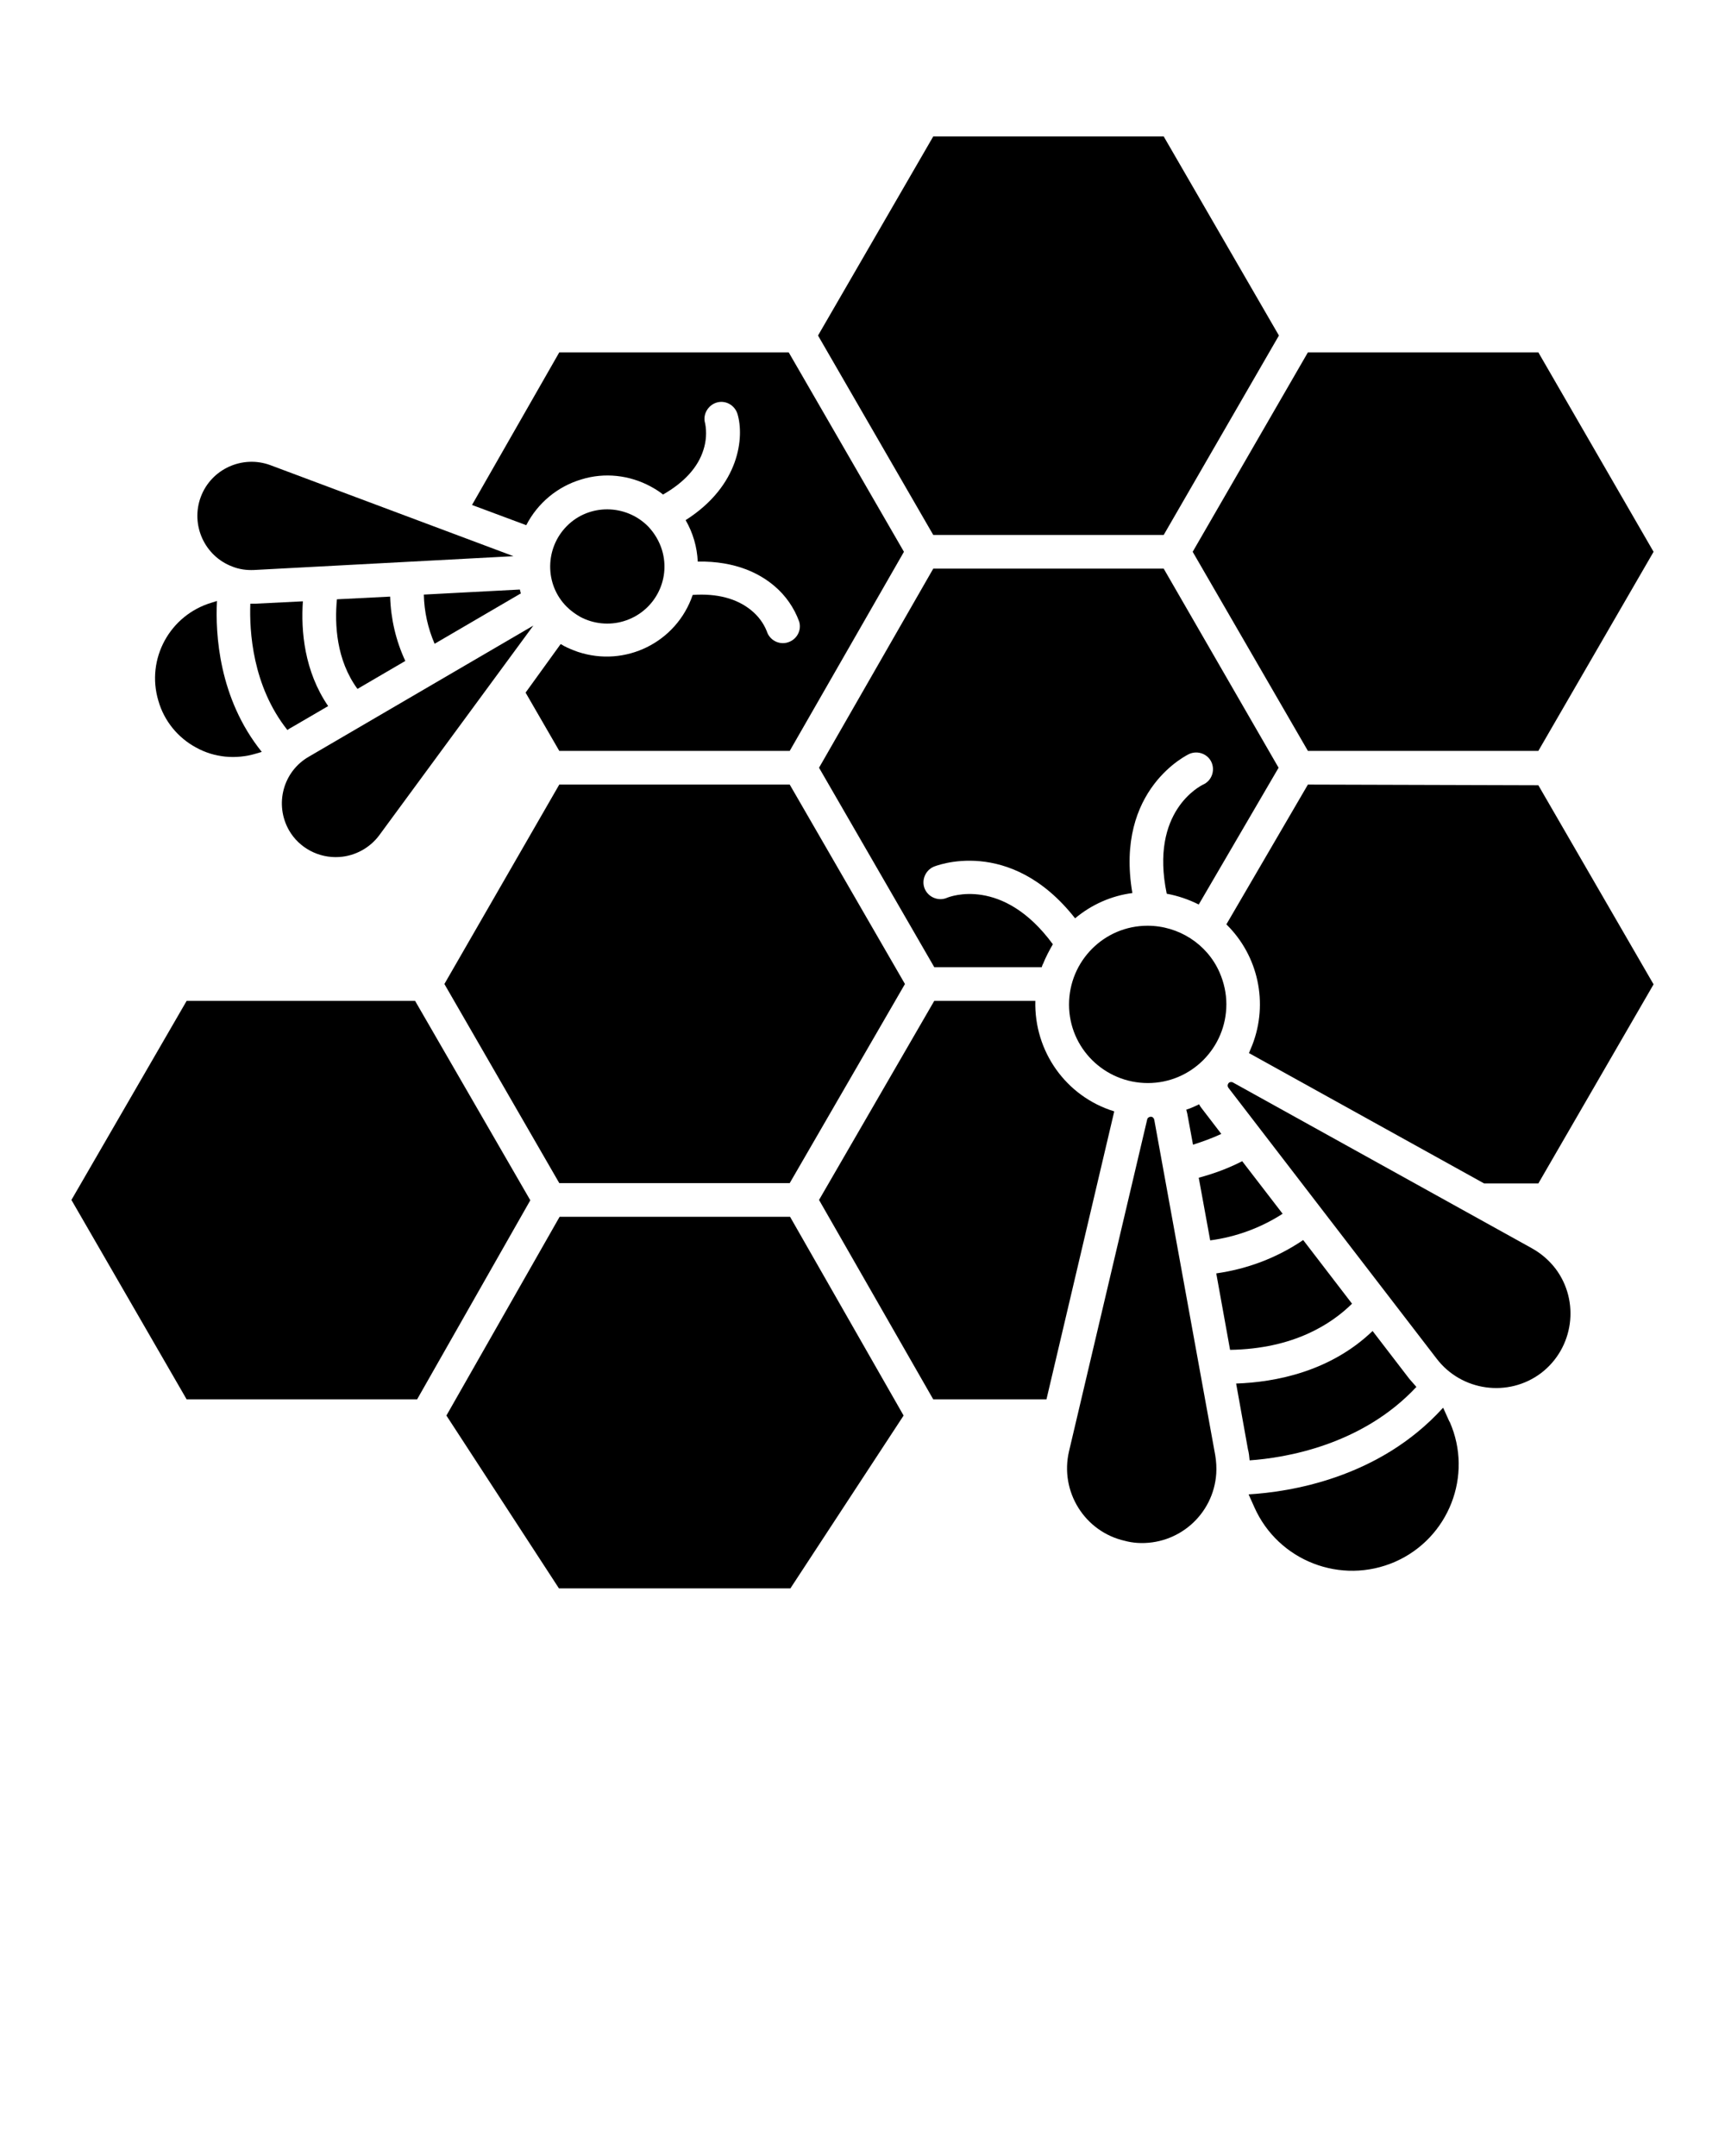
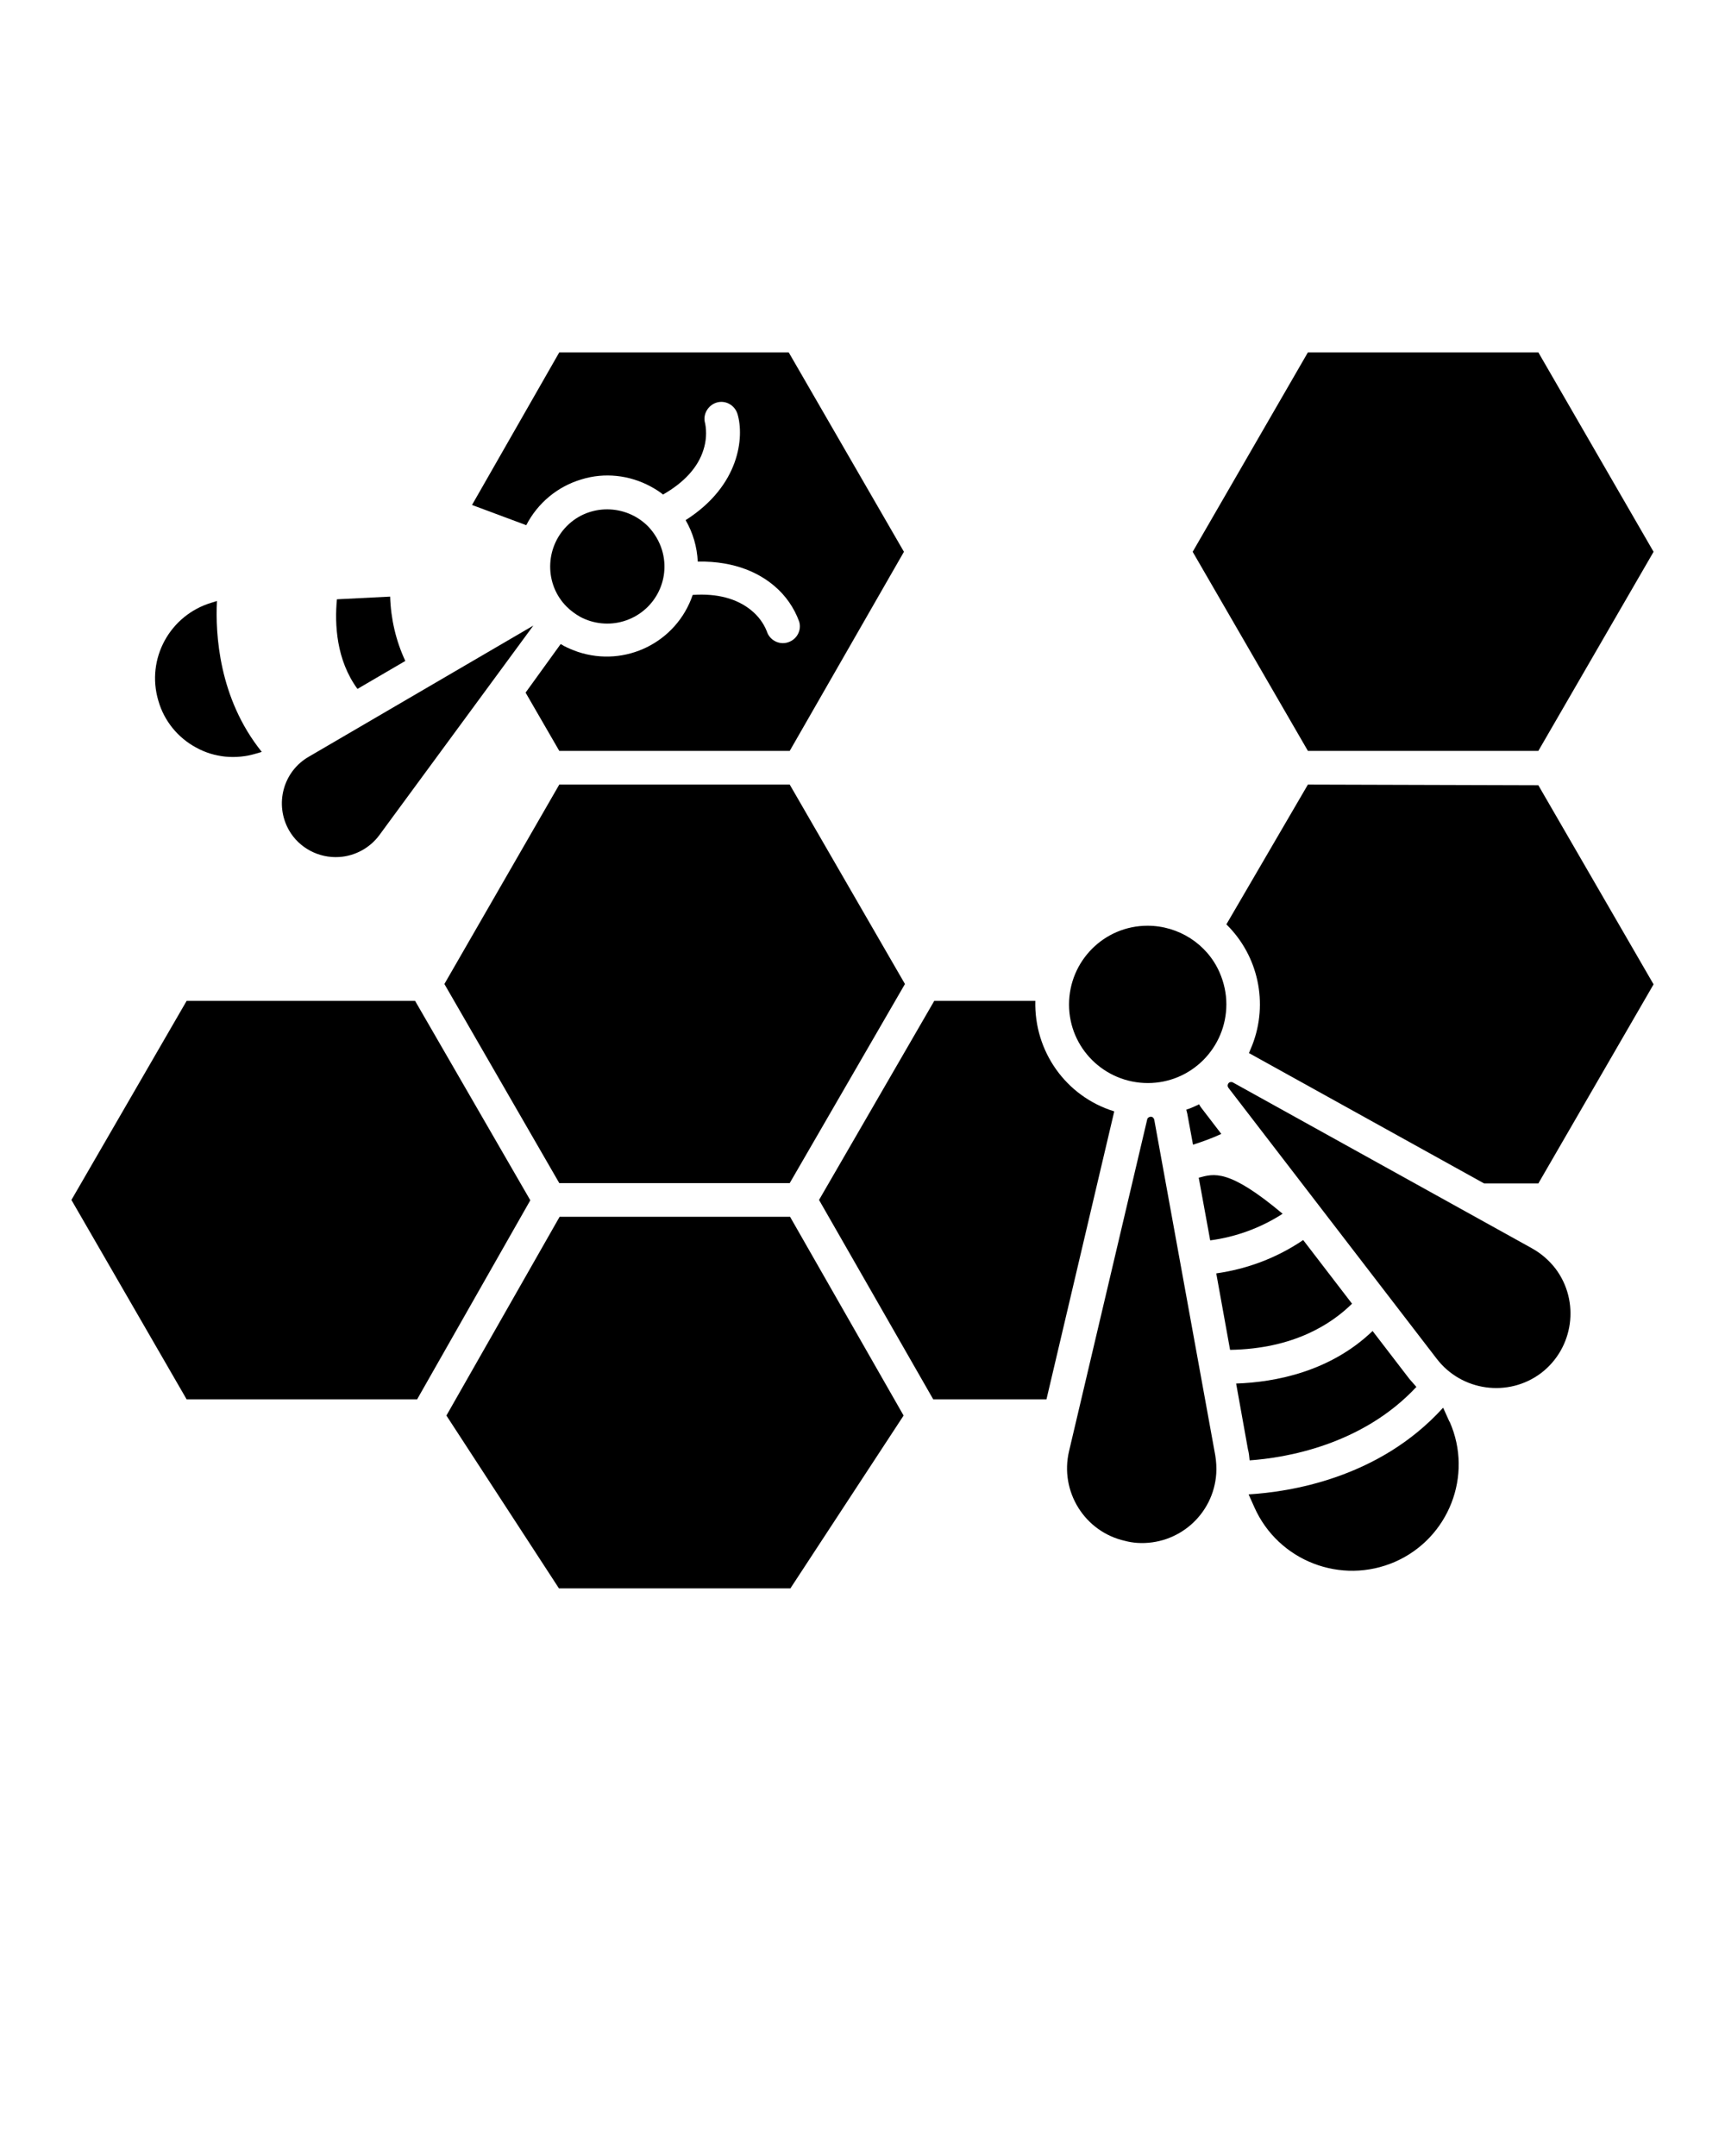
<svg xmlns="http://www.w3.org/2000/svg" xml:space="preserve" style="enable-background:new 0 0 512 640;" viewBox="0 0 512 640" y="0px" x="0px" id="Layer_1" version="1.1">
-   <path d="M154.6,176.2c0-0.1-0.1-0.3-0.1-0.4c-0.1-0.3-0.1-0.5-0.2-0.8l-28.5,1.5c0.1,5,1.2,10,3.2,14.6l25.5-14.9  C154.5,176.3,154.5,176.2,154.6,176.2z" />
  <path d="M115.8,177.1l-15.8,0.8c-0.7,7.4-0.2,18,6.1,26.6l14.2-8.3C117.5,190.2,116,183.7,115.8,177.1z" />
  <polygon points="268.6,292.1 234.4,232.9 166,232.9 131.9,292.1 166,351.2 234.4,351.2" />
-   <polygon points="345.4,158.8 379.6,99.6 345.4,40.5 277,40.5 242.8,99.6 277,158.8" />
  <path d="M100.7,254.4c4.7-0.3,9.1-2.7,11.9-6.5l45.7-62.2l-66.6,38.9c-7.7,4.4-10.3,14.2-5.9,21.9  C88.8,251.7,94.6,254.8,100.7,254.4L100.7,254.4z" />
-   <path d="M355.8,349.6l3.4,18.6c7.6-1,15-3.7,21.5-7.9l-12-15.6C364.6,346.8,360.3,348.4,355.8,349.6z" />
+   <path d="M355.8,349.6l3.4,18.6c7.6-1,15-3.7,21.5-7.9C364.6,346.8,360.3,348.4,355.8,349.6z" />
  <path d="M362.5,336.6l-5.9-7.7c-0.3-0.4-0.5-0.7-0.7-1.1c-0.5,0.3-1.1,0.5-1.7,0.8c-0.7,0.3-1.4,0.6-2.1,0.8  c0.1,0.4,0.2,0.8,0.3,1.2l1.7,9.2C356.9,338.9,359.7,337.9,362.5,336.6z" />
-   <path d="M75.9,179.2c-0.5,0-0.9,0-1.4,0c-0.1,0-0.1,0-0.2,0c-0.3,8.1,0.6,24.4,11,37.5c0.4-0.3,0.9-0.6,1.3-0.8l10.8-6.3  c-7.1-10.4-8.1-22.3-7.5-31.1L75.9,179.2z" />
  <path d="M172.6,142.3c6.8-2.1,14.2-1.3,20.5,2.1c1.3,0.7,2.6,1.5,3.7,2.4c6.3-3.6,10.4-8.1,12-13.3c0.8-2.5,1-5.2,0.5-7.8  c-0.8-2.6,0.8-5.4,3.4-6.2c0,0,0,0,0,0c2.7-0.8,5.4,0.8,6.2,3.4c2,6.7,0.8,21.2-15.4,31.5c2.2,3.8,3.4,8,3.6,12.3  c11.4-0.2,18.6,3.7,22.8,7.3c3.3,2.8,5.8,6.4,7.3,10.5c0.8,2.6-0.7,5.4-3.4,6.2c-2.6,0.8-5.4-0.7-6.2-3.3c-1-2.5-2.6-4.6-4.7-6.3  c-4.2-3.4-10-5-17.3-4.5c-4.8,14.1-20,21.6-34.1,16.9c-1.4-0.5-2.9-1.1-4.2-1.8c-0.3-0.2-0.6-0.4-0.9-0.5L156,205.6l10,17.3h68.4  l33.9-59.1l-34.2-59.2H166l-25.9,45.3l16.1,6C159.6,149.3,165.5,144.4,172.6,142.3z" />
-   <path d="M345.4,168.8H277l-33.9,59.1l34.2,59.2h31.9c0.1-0.3,0.2-0.7,0.4-1c0.8-2,1.8-3.9,2.9-5.8c-14.9-20.3-30.7-14.1-31.4-13.8  c-2.5,1.1-5.5-0.1-6.6-2.6s0.1-5.5,2.6-6.6c0.2-0.1,22.6-9.4,42,15.3c4.9-4.1,10.8-6.7,17-7.5c-5.3-31,16.7-41.2,16.9-41.3  c2.5-1.1,5.5,0,6.6,2.5c1.1,2.5,0,5.5-2.5,6.6c-0.8,0.4-15.9,7.9-10.8,32.4c3.3,0.6,6.5,1.7,9.5,3.2l23.7-40.6L345.4,168.8z" />
  <path d="M340.6,274.8c-12.9,0-23.3,10.5-23.3,23.4c0,12.9,10.5,23.3,23.4,23.3S364,311,364,298.1c0-3.2-0.7-6.4-2-9.4  C358.3,280.2,349.8,274.8,340.6,274.8z" />
  <polygon points="388.2,104.6 354,163.8 388.2,222.9 456.6,222.9 490.8,163.8 456.6,104.6" />
  <path d="M337.5,458c12.2,0.8,22.7-8.4,23.5-20.6c0.1-1.8,0-3.6-0.3-5.4l-18.1-99.6c-0.1-0.5-0.5-0.9-1-0.9c-0.5,0-1,0.3-1.1,0.8  l-23.2,98.5c-2.8,11.9,4.6,23.9,16.6,26.6C335,457.7,336.2,457.9,337.5,458L337.5,458z" />
  <path d="M361,378l4.1,22.7c18.9-0.3,30.1-7.7,36.2-13.7l-14.5-18.9C379,373.4,370.2,376.7,361,378z" />
  <path d="M428.4,418l-0.1-0.1c-19.1,21.1-45.9,25-57.7,25.7l1.7,3.8c7.1,16,25.8,23.2,41.8,16.2c15.9-7,23.2-25.6,16.2-41.5  c0,0,0-0.1-0.1-0.1L428.4,418z" />
  <path d="M370.9,433.5c10.3-0.7,33.3-4.4,49.5-21.8c-0.7-0.8-1.4-1.6-2.1-2.4l-10.9-14.2c-12.6,12.1-28.9,15.2-40.5,15.6l3.5,19.5  C370.7,431.3,370.8,432.4,370.9,433.5z" />
  <path d="M388.2,232.9L364,274.4c9.5,9.3,12.5,23.4,7.7,35.8c-0.3,0.8-0.7,1.6-1,2.4l69.8,38.7h16.1l34.2-59.1l-34.2-59.1  L388.2,232.9z" />
  <path d="M454.6,370.5l-88.7-49.2c-0.2-0.1-0.3-0.1-0.5-0.1c-0.3,0-0.6,0.1-0.8,0.4c-0.3,0.4-0.3,0.9,0,1.3l61.8,80.4  c7.4,9.7,21.3,11.6,31,4.3c9.7-7.4,11.6-21.3,4.3-31C459.7,374,457.3,372,454.6,370.5L454.6,370.5z" />
  <path d="M310.6,415.4l20.1-85.4c0,0,0-0.1,0-0.1c-14.3-4.4-23.8-17.8-23.4-32.8h-30l-34.2,59.1l33.9,59.2H310.6z" />
  <path d="M58.2,221.9c5.4,3,11.8,3.6,17.8,1.8l1.7-0.5c-12.8-15.9-13.8-35.1-13.3-44.8l-1.6,0.5C50.4,182.6,43.3,195.6,47,208  C48.7,214,52.8,219,58.2,221.9z" />
-   <path d="M75.4,169.2l77-4.1l-72.1-27c-8.3-3.1-17.6,1.1-20.7,9.4c-3.1,8.3,1.1,17.6,9.4,20.7C71,169,73.2,169.3,75.4,169.2z" />
  <polygon points="165.9,471.5 234.6,471.5 268.2,420.2 234.5,361.2 166.1,361.2 132.5,420.2" />
  <polygon points="157.4,356.3 123.2,297.1 55.4,297.1 21.2,356.2 55.4,415.4 123.8,415.4" />
  <path d="M172.2,183.1c3.9,2.1,8.6,2.6,12.9,1.3c9-2.7,14.1-12.1,11.4-21.1c-0.8-2.6-2.2-5-4.1-7l-0.1-0.1c-6.6-6.6-17.4-6.7-24-0.1  c-6.6,6.6-6.7,17.4-0.1,24C169.4,181.3,170.8,182.3,172.2,183.1L172.2,183.1z" />
</svg>